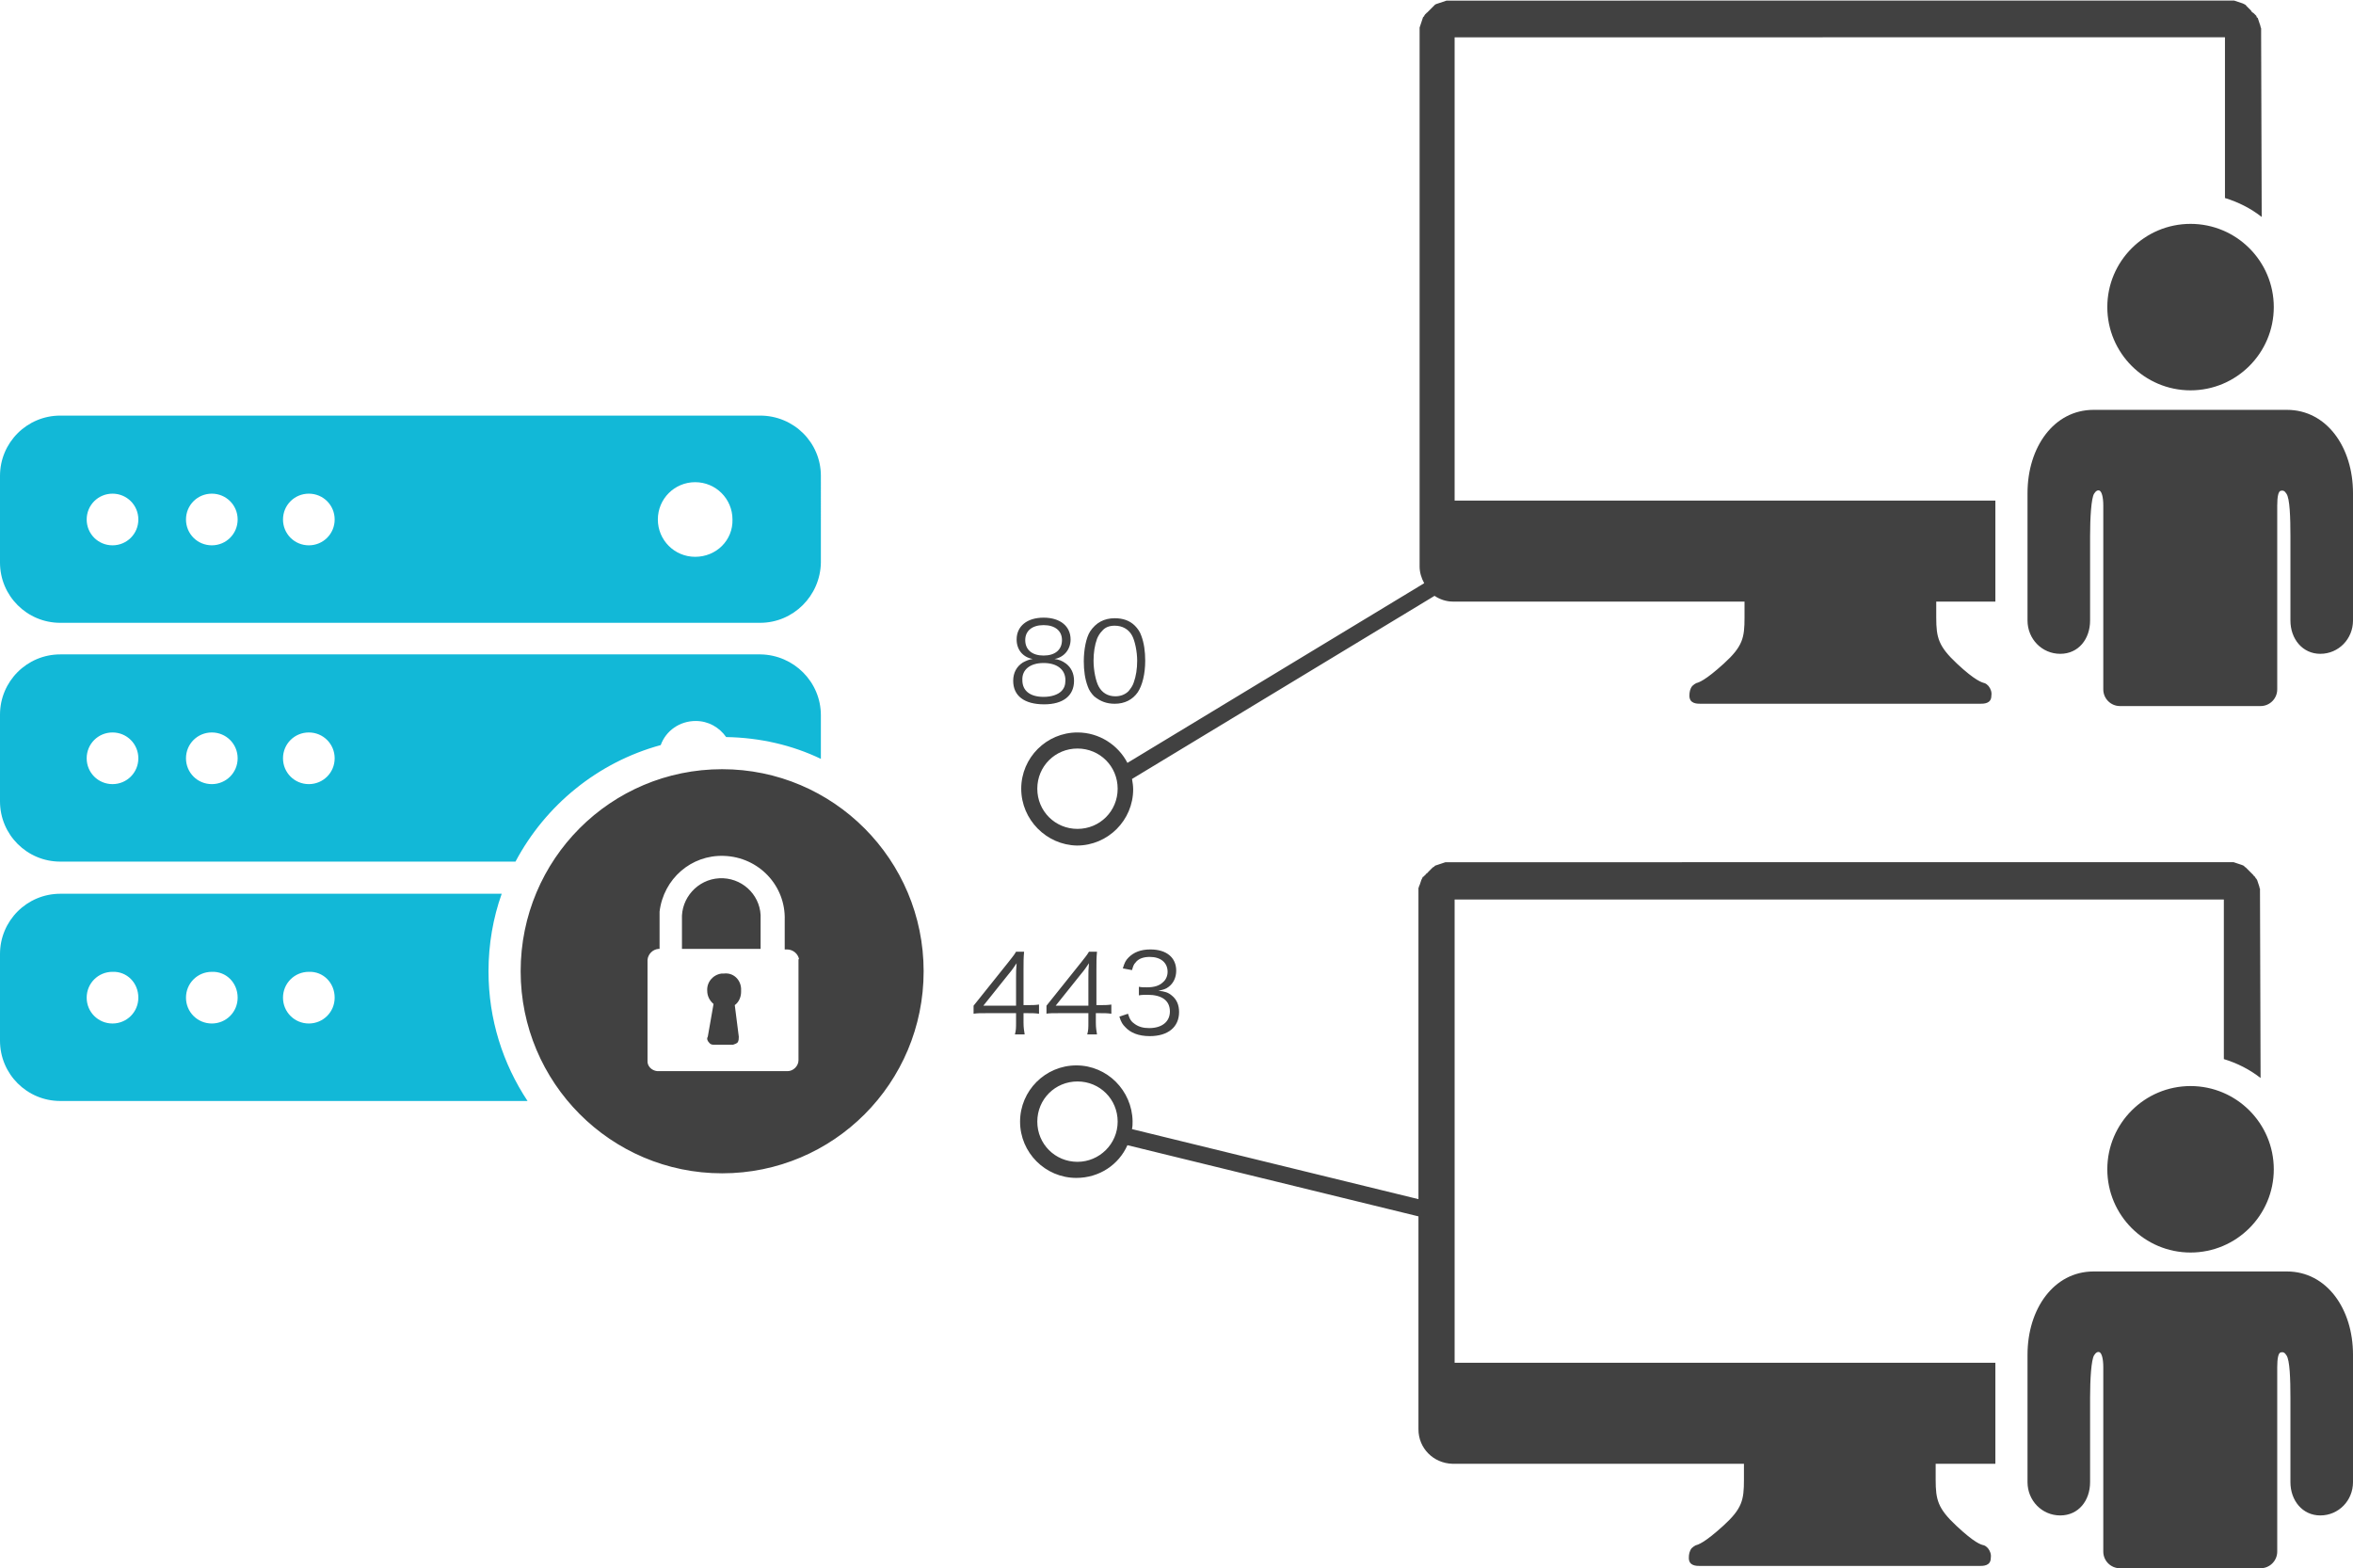
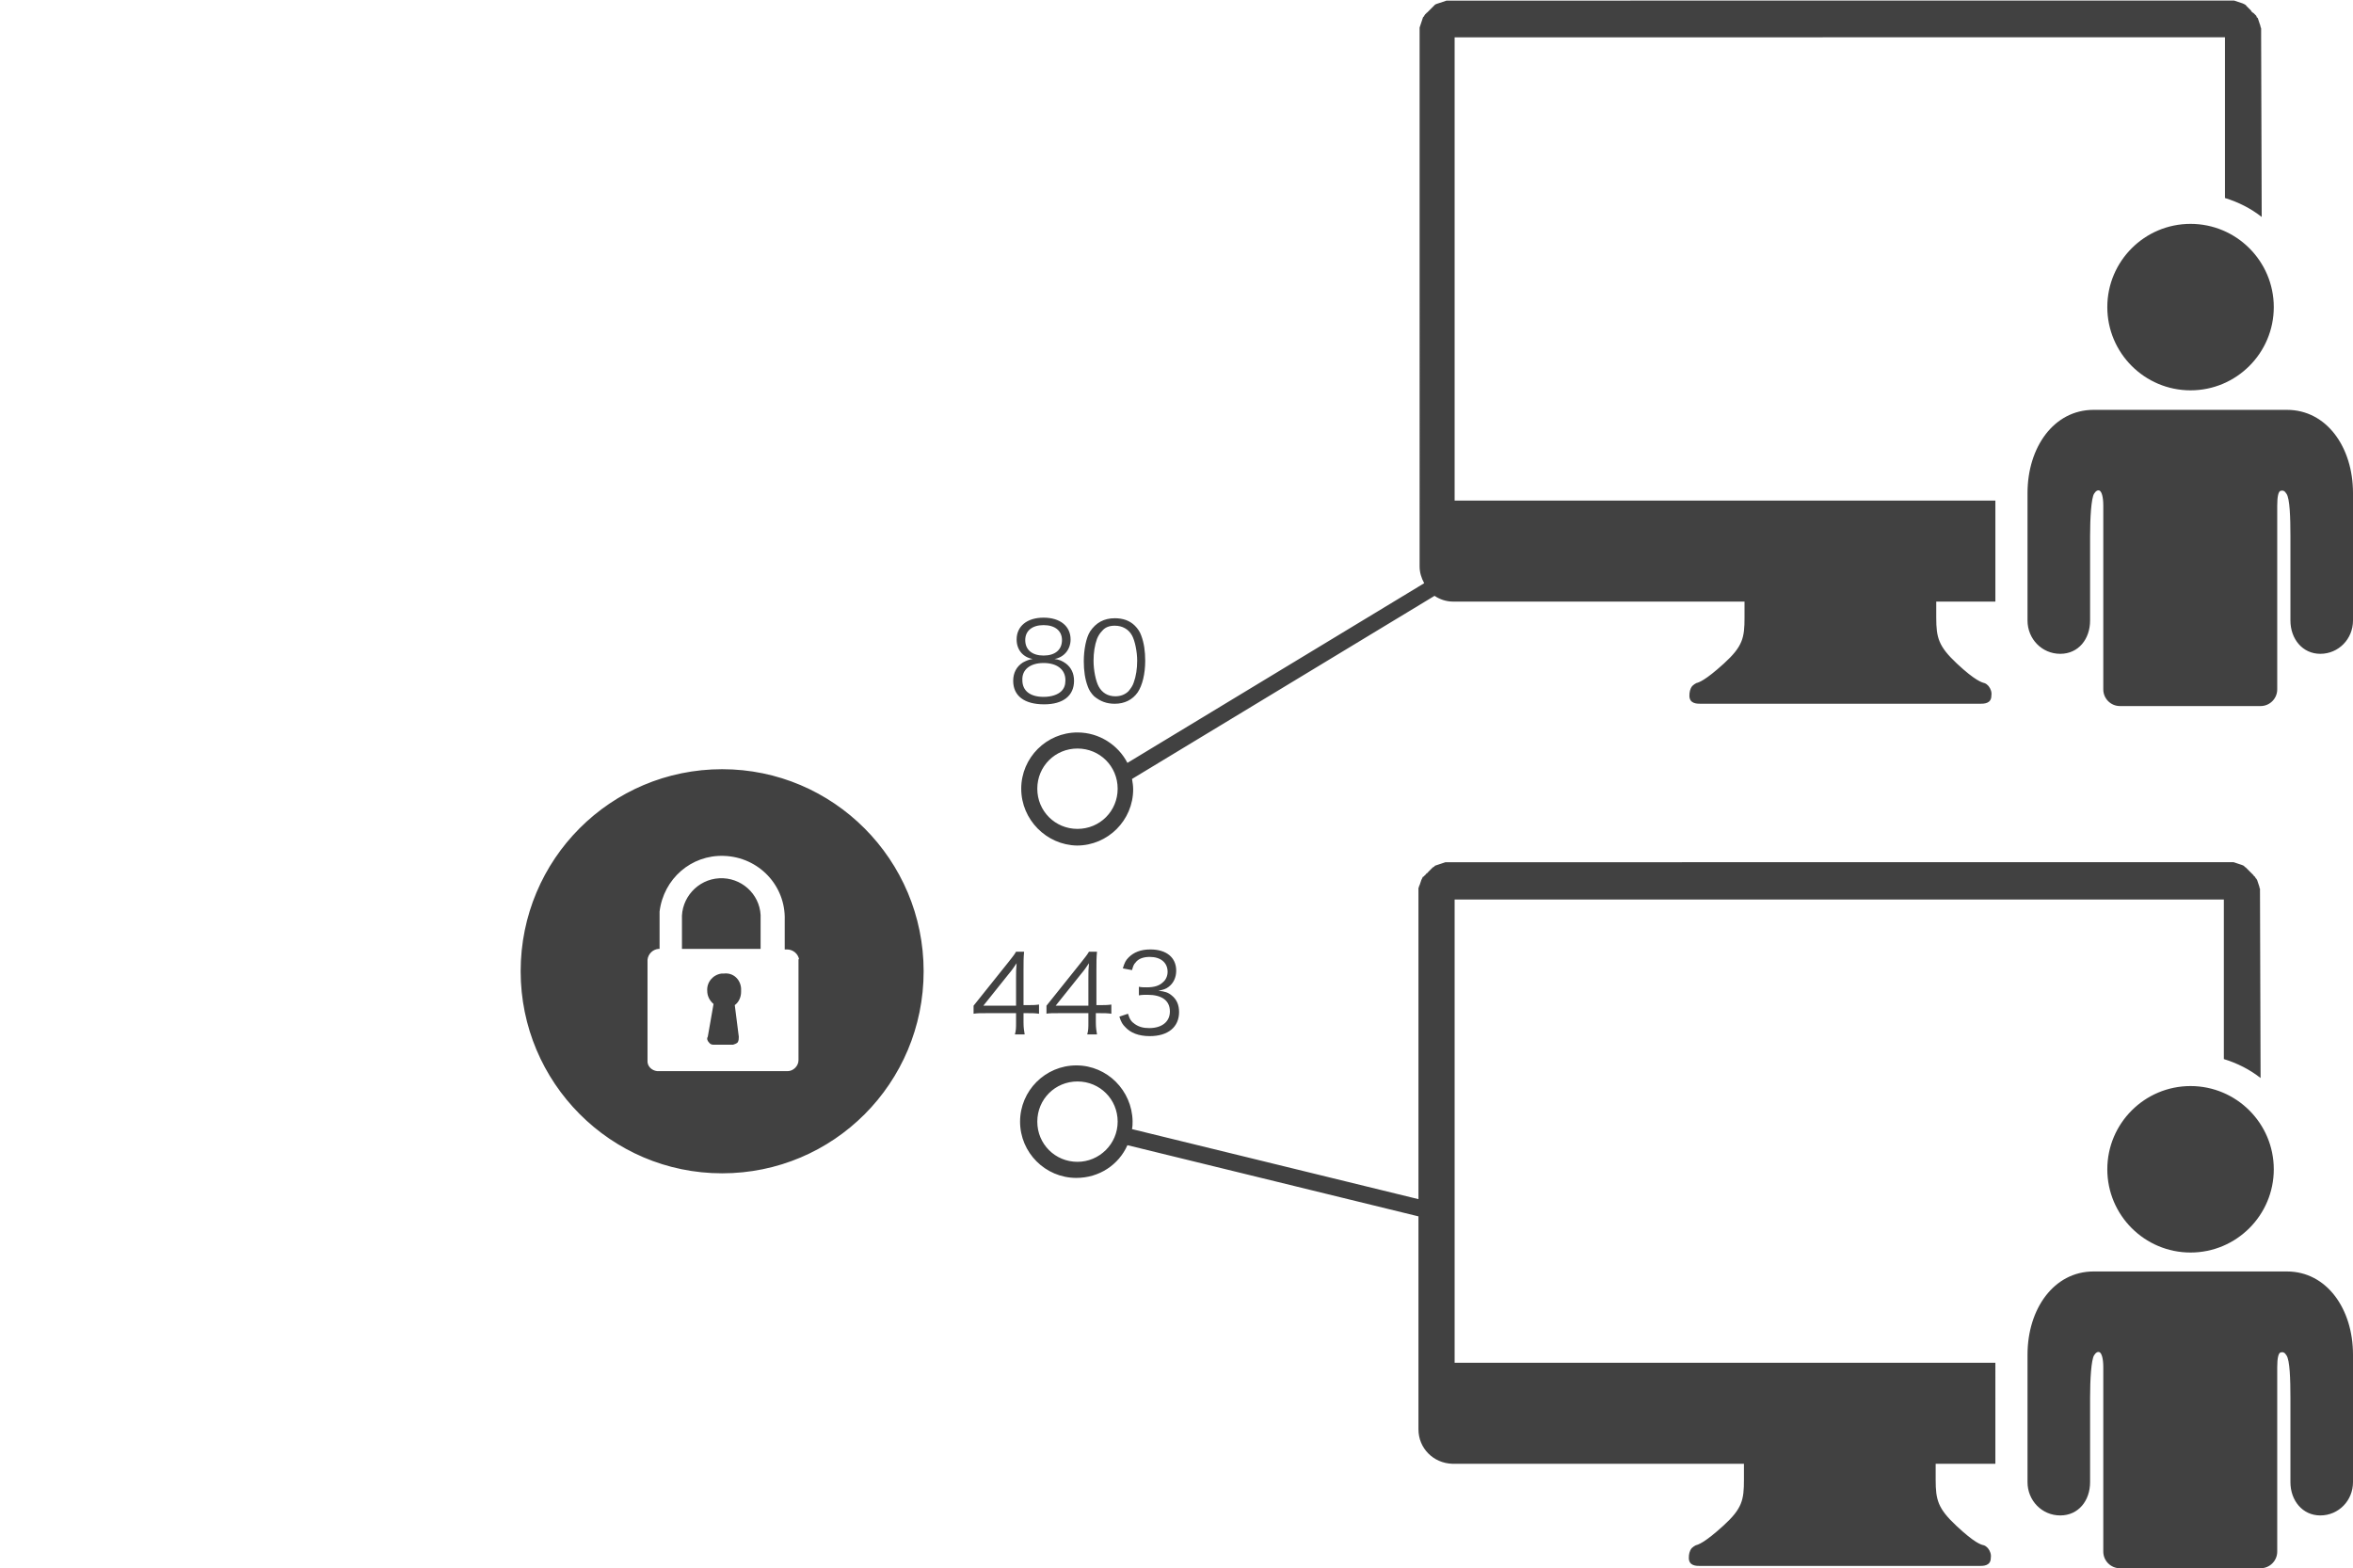
<svg xmlns="http://www.w3.org/2000/svg" viewBox="0 0 409.9 273.2">
-   <path d="M132.4 72.4H10.5C4.7 72.4 0 77.1 0 82.9V98c0 5.8 4.7 10.5 10.5 10.5h121.9c5.8 0 10.5-4.7 10.6-10.5V82.9c0-5.8-4.7-10.5-10.6-10.5.1 0 .1 0 0 0zM19.6 95c-2.5 0-4.5-2-4.5-4.5s2-4.5 4.5-4.5 4.5 2 4.5 4.5-2 4.5-4.5 4.5zm17.3 0c-2.5 0-4.5-2-4.5-4.5s2-4.5 4.5-4.5 4.5 2 4.5 4.5-2 4.5-4.5 4.5zm16.9 0c-2.5 0-4.5-2-4.5-4.5s2-4.5 4.5-4.5 4.5 2 4.5 4.5-2 4.5-4.5 4.5zm67.3 2c-3.6 0-6.5-2.9-6.5-6.5s2.9-6.5 6.5-6.5 6.5 2.9 6.5 6.5c.1 3.6-2.8 6.5-6.5 6.5.1 0 .1 0 0 0zm-33.7 58.7H10.5c-5.8 0-10.5 4.7-10.5 10.5v15.1c0 5.8 4.7 10.5 10.5 10.5h81.4c-4.3-6.5-6.8-14.2-6.8-22.6 0-4.7.8-9.3 2.3-13.5zm-63.3 18.1c0 2.5-2 4.5-4.5 4.5s-4.5-2-4.5-4.5 2-4.5 4.5-4.5c2.5-.1 4.5 1.9 4.5 4.5 0-.1 0-.1 0 0zm17.3 0c0 2.5-2 4.5-4.5 4.5s-4.5-2-4.5-4.5 2-4.5 4.5-4.5c2.5-.1 4.5 1.9 4.5 4.5 0-.1 0-.1 0 0zm16.9 0c0 2.5-2 4.5-4.5 4.5s-4.5-2-4.5-4.5 2-4.5 4.5-4.5c2.5-.1 4.5 1.9 4.5 4.5 0-.1 0-.1 0 0zm56.8-44c.9-2.5 3.3-4.2 6.1-4.2 2.2 0 4.1 1.1 5.3 2.8 5.9.1 11.5 1.4 16.5 3.8v-7.6c0-5.8-4.7-10.5-10.5-10.6h-122C4.7 114 0 118.7 0 124.5v15.1c0 5.8 4.7 10.5 10.5 10.5h79.3c5.2-9.8 14.3-17.3 25.3-20.3zm-91 2.3c0 2.5-2 4.5-4.5 4.5s-4.5-2-4.5-4.5 2-4.5 4.5-4.5 4.5 2 4.5 4.5zm17.3 0c0 2.5-2 4.5-4.5 4.5s-4.5-2-4.5-4.5 2-4.5 4.5-4.5 4.5 2 4.5 4.5zm16.9 0c0 2.5-2 4.5-4.5 4.5s-4.5-2-4.5-4.5 2-4.5 4.5-4.5 4.5 2 4.5 4.5z" fill="#12b8d7" />
  <path d="M129.1 172.2V172.8c0 .9-.4 1.8-1.1 2.3l.7 5.5c0 .3 0 .7-.2 1-.2.2-.5.3-.8.4h-3.4c-.3 0-.6-.1-.8-.4-.3-.3-.4-.7-.2-1l1-5.7c-.7-.6-1.1-1.4-1.1-2.3-.1-1.5 1-2.8 2.5-3h.4c1.6-.2 2.9 1 3 2.6zm-3.8-19.2c-3.8.2-6.7 3.5-6.5 7.2v5.1h13.7v-5.9c-.2-3.7-3.4-6.6-7.2-6.4zm35.6 16.2c0 19.5-15.7 35.2-35.1 35.2-19.4 0-35.1-15.8-35.1-35.2 0-19.5 15.7-35.2 35.1-35.2 19.4 0 35.1 15.8 35.1 35.2zm-21.7-2.1c-.2-1-1.1-1.7-2.1-1.7h-.4v-5.1c.2-6-4.5-11-10.6-11.2-5.7-.2-10.5 4-11.2 9.7v6.5h-.2c-1 .1-1.8.9-1.9 1.9v17.5c-.1 1 .7 1.8 1.7 1.9h22.7c1 0 1.9-.9 1.9-1.9v-17.6zm44.5-52.3c1.7-.3 2.8-1.7 2.8-3.4 0-2.3-1.8-3.8-4.7-3.8-2.9 0-4.7 1.5-4.7 3.8 0 1.8 1.1 3.1 2.8 3.4-.7.1-1.1.3-1.7.6-1.1.7-1.7 1.8-1.7 3.2 0 2.6 1.9 4.1 5.4 4.1 3.3 0 5.2-1.5 5.2-4.1 0-1.3-.5-2.3-1.4-3-.7-.5-1.2-.7-2-.8zm-1.9.7c2.3 0 3.8 1.1 3.8 3 0 .8-.2 1.4-.7 1.9-.6.6-1.7 1-3.1 1-2.4 0-3.7-1.1-3.7-2.9-.1-1.8 1.3-3 3.7-3zm0-6.6c2 0 3.2 1 3.2 2.6 0 1.7-1.2 2.7-3.2 2.7s-3.2-1-3.2-2.7c0-1.6 1.2-2.6 3.2-2.6zm12.4 13.7c1.7 0 3.1-.7 4-2 .8-1.2 1.3-3.2 1.3-5.5 0-1.6-.2-3.1-.7-4.4-.2-.6-.6-1.2-1.1-1.7-.9-.9-2.1-1.3-3.5-1.3-1.9 0-3.3.8-4.3 2.3-.7 1.1-1.1 3.2-1.1 5.2 0 1.6.2 3.1.7 4.4.2.6.6 1.2 1.1 1.7 1.1.9 2.2 1.3 3.6 1.3zm0-13.6c1.3 0 2.4.6 3 1.7.5.9.9 2.8.9 4.4 0 1.4-.2 2.7-.6 3.8-.2.6-.5 1-.9 1.5-.6.6-1.4.9-2.3.9-1.3 0-2.3-.6-2.9-1.7-.5-.9-.9-2.8-.9-4.5 0-1.4.2-2.7.6-3.8.2-.5.5-1 .9-1.4.5-.6 1.2-.9 2.2-.9zm-24.6 67.6c.6-.1 1.2-.1 2.3-.1h5.1v1.6c0 .9 0 1.4-.2 2.1h1.7c-.1-.7-.2-1.1-.2-2.1v-1.6h.7c.8 0 1.3 0 2 .1V175c-.7.1-1.2.1-2 .1h-.7V169c0-1.5 0-2.1.1-3.2H177c-.4.7-.8 1.1-1.4 1.9l-4.8 6-1.2 1.5v1.4zm7.4-1.4h-5.7l4.4-5.5c.6-.7 1-1.3 1.4-1.9-.1 1-.1 1.6-.1 2.6v4.8zm5.2 1.4c.6-.1 1.2-.1 2.3-.1h5.1v1.6c0 .9 0 1.4-.2 2.1h1.7c-.1-.7-.2-1.1-.2-2.1v-1.6h.7c.8 0 1.3 0 2 .1V175c-.7.1-1.2.1-2 .1h-.6V169c0-1.5 0-2.1.1-3.2h-1.4c-.4.7-.8 1.1-1.4 1.9l-4.8 6-1.2 1.5v1.4zm7.4-1.4h-5.7l4.4-5.5c.6-.7 1-1.3 1.4-1.9-.1 1-.1 1.6-.1 2.6v4.8zm5.4 1.9c.3 1 .6 1.4 1 1.8.9 1 2.3 1.6 4.3 1.6 3.2 0 5.1-1.6 5.1-4.2 0-1.2-.4-2.2-1.3-2.9-.6-.5-1.2-.7-2.3-.8.9-.2 1.3-.3 1.8-.7.8-.6 1.3-1.6 1.3-2.8 0-2.3-1.7-3.7-4.5-3.7-1.7 0-2.9.5-3.8 1.4-.5.5-.7.9-1 1.9l1.6.3c.2-.7.3-1 .6-1.3.5-.7 1.4-1 2.5-1 1.9 0 3.1 1 3.1 2.6 0 .7-.3 1.4-.8 1.8-.6.6-1.5.9-2.8.9-.5 0-1 0-1.4-.1v1.5c.5-.1 1-.1 1.5-.1 2.5 0 3.9 1 3.9 2.9 0 1.8-1.4 2.9-3.6 2.9-1 0-1.8-.2-2.5-.7-.6-.4-.9-.8-1.2-1.8l-1.5.5zM381.6 68c-8 0-14.5-6.5-14.5-14.5S373.6 39 381.6 39s14.5 6.5 14.5 14.5S389.6 68 381.6 68zm28.3 17.9v22.2c0 3.2-2.5 5.8-5.7 5.8-3.1 0-5.2-2.6-5.2-5.8V93.4c0-3.2-.1-6.6-.7-7.4-.3-.5-.6-.6-1-.5s-.6 1-.6 2.6v32c0 1.6-1.3 2.9-2.9 2.9h-24.5c-1.6 0-2.9-1.3-2.9-2.9v-32c0-1.6-.3-2.4-.6-2.6s-.7 0-1 .5c-.5.8-.7 4.2-.7 7.4v14.7c0 3.2-2 5.8-5.2 5.8s-5.7-2.6-5.7-5.8V85.9c0-8 4.6-14.5 11.5-14.5h33.7c6.9 0 11.5 6.5 11.5 14.5zm-28.3 132.3c-8 0-14.5-6.5-14.5-14.5s6.5-14.5 14.5-14.5 14.5 6.5 14.5 14.5-6.5 14.5-14.5 14.5zm-203.7-80.8c0-5.4 4.4-9.8 9.8-9.8 3.8 0 7.1 2.2 8.7 5.3l51.7-31.3c-.5-.9-.8-1.9-.8-2.9V6v-.3-.3-.3-.3c0-.1.1-.2.1-.3l.1-.3c0-.1.1-.2.1-.3 0-.1.1-.2.1-.3 0-.1.1-.2.1-.3l.1-.3.2-.2c0-.1.1-.2.1-.2.1-.1.1-.2.2-.2.1-.1.1-.2.2-.2l.2-.2.2-.2.2-.2.2-.2.2-.2.2-.2.2-.2.2-.1.3-.1c.1 0 .2-.1.3-.1l.3-.1.3-.1.3-.1.3-.1H389.2l.3.1.3.1.3.1.3.1.3.1.2.1.2.1c.1.1.2.1.2.2l.2.2.2.2.2.2.2.2.2.3.3.2.2.2.2.2c.1.1.1.1.1.2s.1.2.2.2c0 .1.1.2.1.3l.1.3c0 .1.1.2.1.3l.1.3c.1.1 0 .2.1.3 0 .1 0 .2.1.3v1.2l.1 31.7c-1.9-1.5-4.1-2.6-6.4-3.3v-28H253.4v80.7h94.2v17.6h-10.3v2.8c0 3.5.4 5 3.6 8s4.4 3.3 4.8 3.4c.3.1.5.3.7.5.4.5.6 1.1.5 1.7 0 1.4-1.3 1.4-2 1.4h-48.6c-.7 0-2 0-2-1.4 0-.6.1-1.2.5-1.7.2-.2.5-.4.7-.5.4-.1 1.5-.4 4.8-3.4s3.6-4.5 3.6-8v-2.8h-50.8c-1.2 0-2.3-.4-3.2-1l-52.7 31.9c.1.6.2 1.2.2 1.8 0 5.4-4.4 9.8-9.8 9.8-5.3-.1-9.7-4.5-9.7-9.9zm2.8 0c0 3.9 3.1 7 7 7s7-3.1 7-7-3.1-7-7-7-7 3.1-7 7zm213 18.7l.1 31.7c-1.9-1.5-4.1-2.6-6.4-3.3v-27.8h-134v80.7h94.2V255h-10.4v2.8c0 3.5.4 5 3.6 8s4.3 3.3 4.8 3.4c.3.1.5.3.7.5.4.5.6 1.1.5 1.7 0 1.4-1.3 1.4-2 1.4h-48.6c-.7 0-2 0-2-1.4 0-.6.1-1.2.5-1.7.2-.2.5-.4.7-.5.4-.1 1.5-.4 4.8-3.4s3.6-4.5 3.6-8V255H253c-3.3-.1-5.9-2.7-5.9-6v-37.1l-50.7-12.4c-1.5 3.4-4.9 5.7-8.9 5.7-5.4 0-9.8-4.4-9.8-9.8s4.4-9.8 9.8-9.8 9.7 4.4 9.8 9.7c0 .5 0 .9-.1 1.4l49.9 12.2V156v-.3-.3-.3-.3c0-.1 0-.2.1-.3 0-.1 0-.2.1-.3 0-.1.1-.2.1-.3 0-.1.1-.2.1-.3 0-.1.1-.2.1-.3l.1-.2.1-.2c0-.1.1-.2.2-.2s.1-.2.2-.2l.2-.2c.1-.1.1-.2.2-.2s.1-.1.2-.2l.2-.2.2-.2.2-.2.2-.2.2-.1.2-.2.3-.1c.1 0 .2-.1.3-.1l.3-.1.3-.1.3-.1.3-.1H389.1l.3.1.3.1c.1 0 .2.1.3.1l.3.1c.1 0 .2.1.3.1l.2.1c.1 0 .2.1.2.2l.2.1.2.2.2.2.2.2.2.2.2.2.2.2.2.2c0 .1.1.2.2.2.1.1.1.2.1.2.1.1.1.2.2.2 0 .1.1.2.1.2l.1.3c0 .1.1.2.1.3l.1.3c0 .1.1.2.1.3 0 .1 0 .2.1.3V156.1zm-199 39.3c0-3.9-3.1-7-7-7s-7 3.1-7 7 3.1 7 7 7c3.8 0 7-3.1 7-7zM409.9 236v22.2c0 3.2-2.5 5.8-5.7 5.8-3.1 0-5.2-2.6-5.2-5.8v-14.7c0-3.2-.1-6.6-.7-7.4-.3-.5-.6-.6-1-.5s-.6 1-.6 2.6v32.1c0 1.6-1.3 2.9-2.9 2.9h-24.5c-1.6 0-2.9-1.3-2.9-2.9v-32.1c0-1.6-.3-2.4-.6-2.6s-.7 0-1 .5c-.5.8-.7 4.2-.7 7.4v14.7c0 3.2-2 5.8-5.2 5.8s-5.7-2.6-5.7-5.8V236c0-8 4.6-14.5 11.5-14.5h33.7c6.9 0 11.5 6.5 11.5 14.5z" fill="#414141" />
</svg>